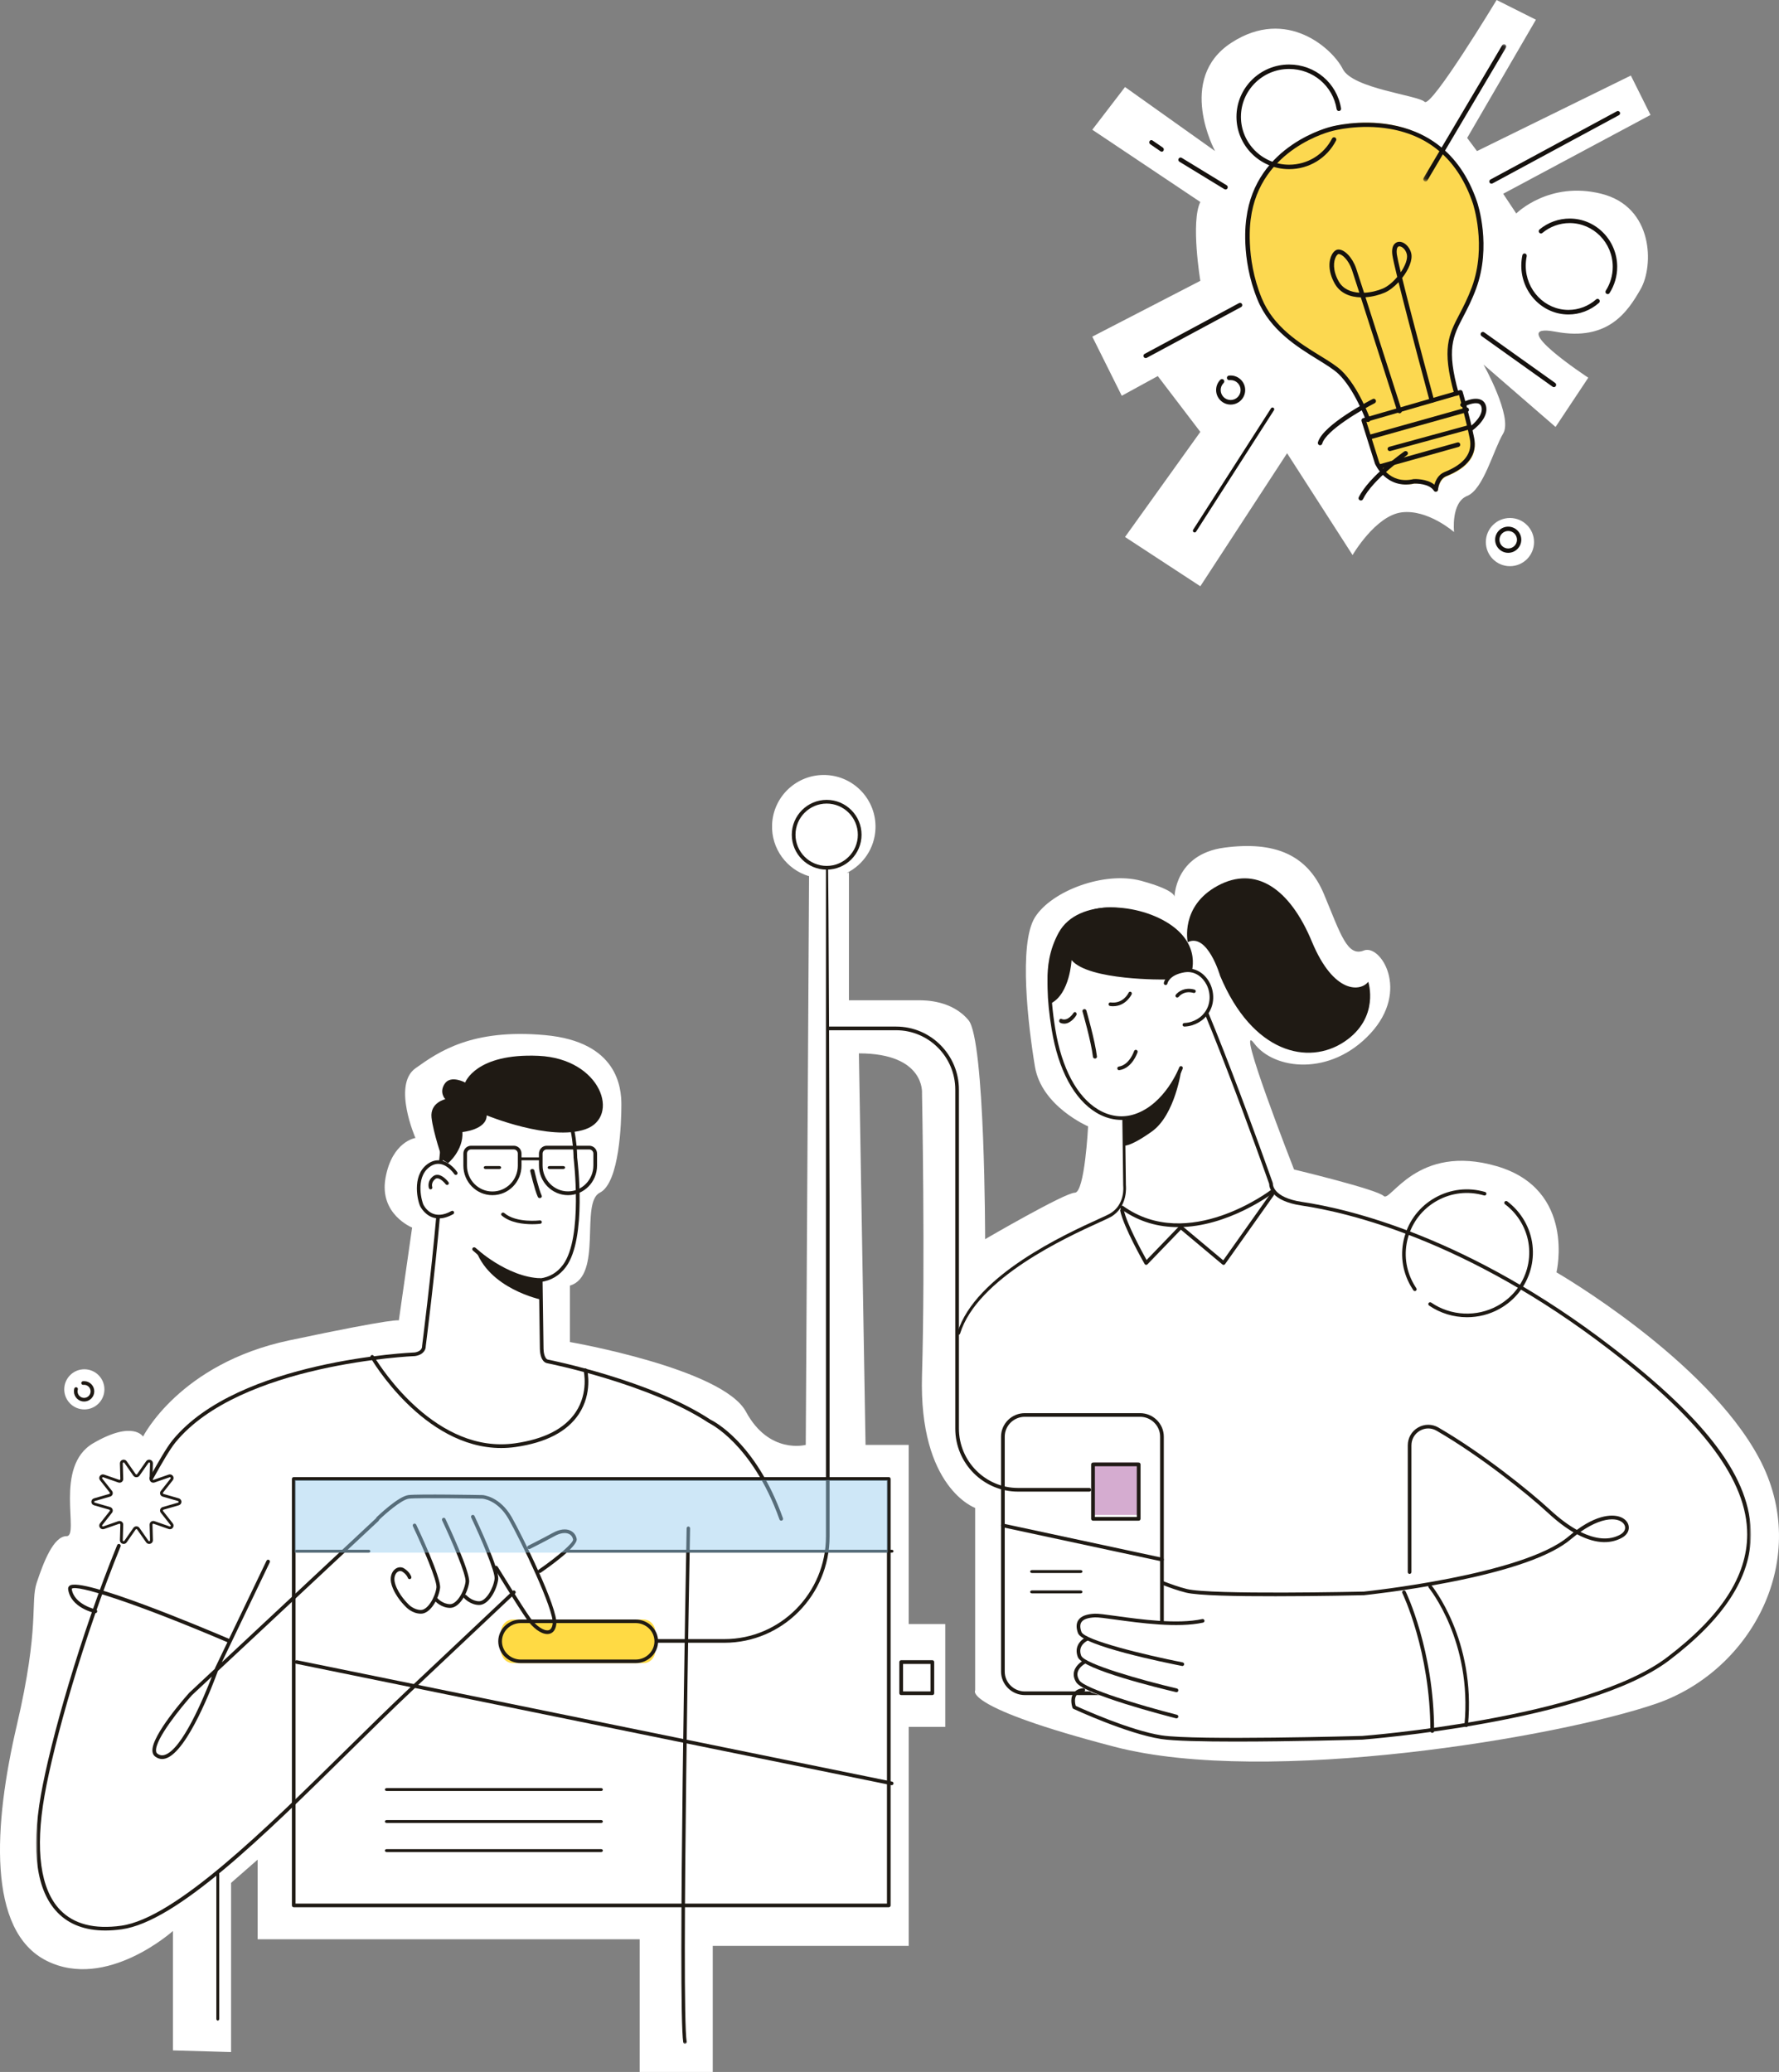
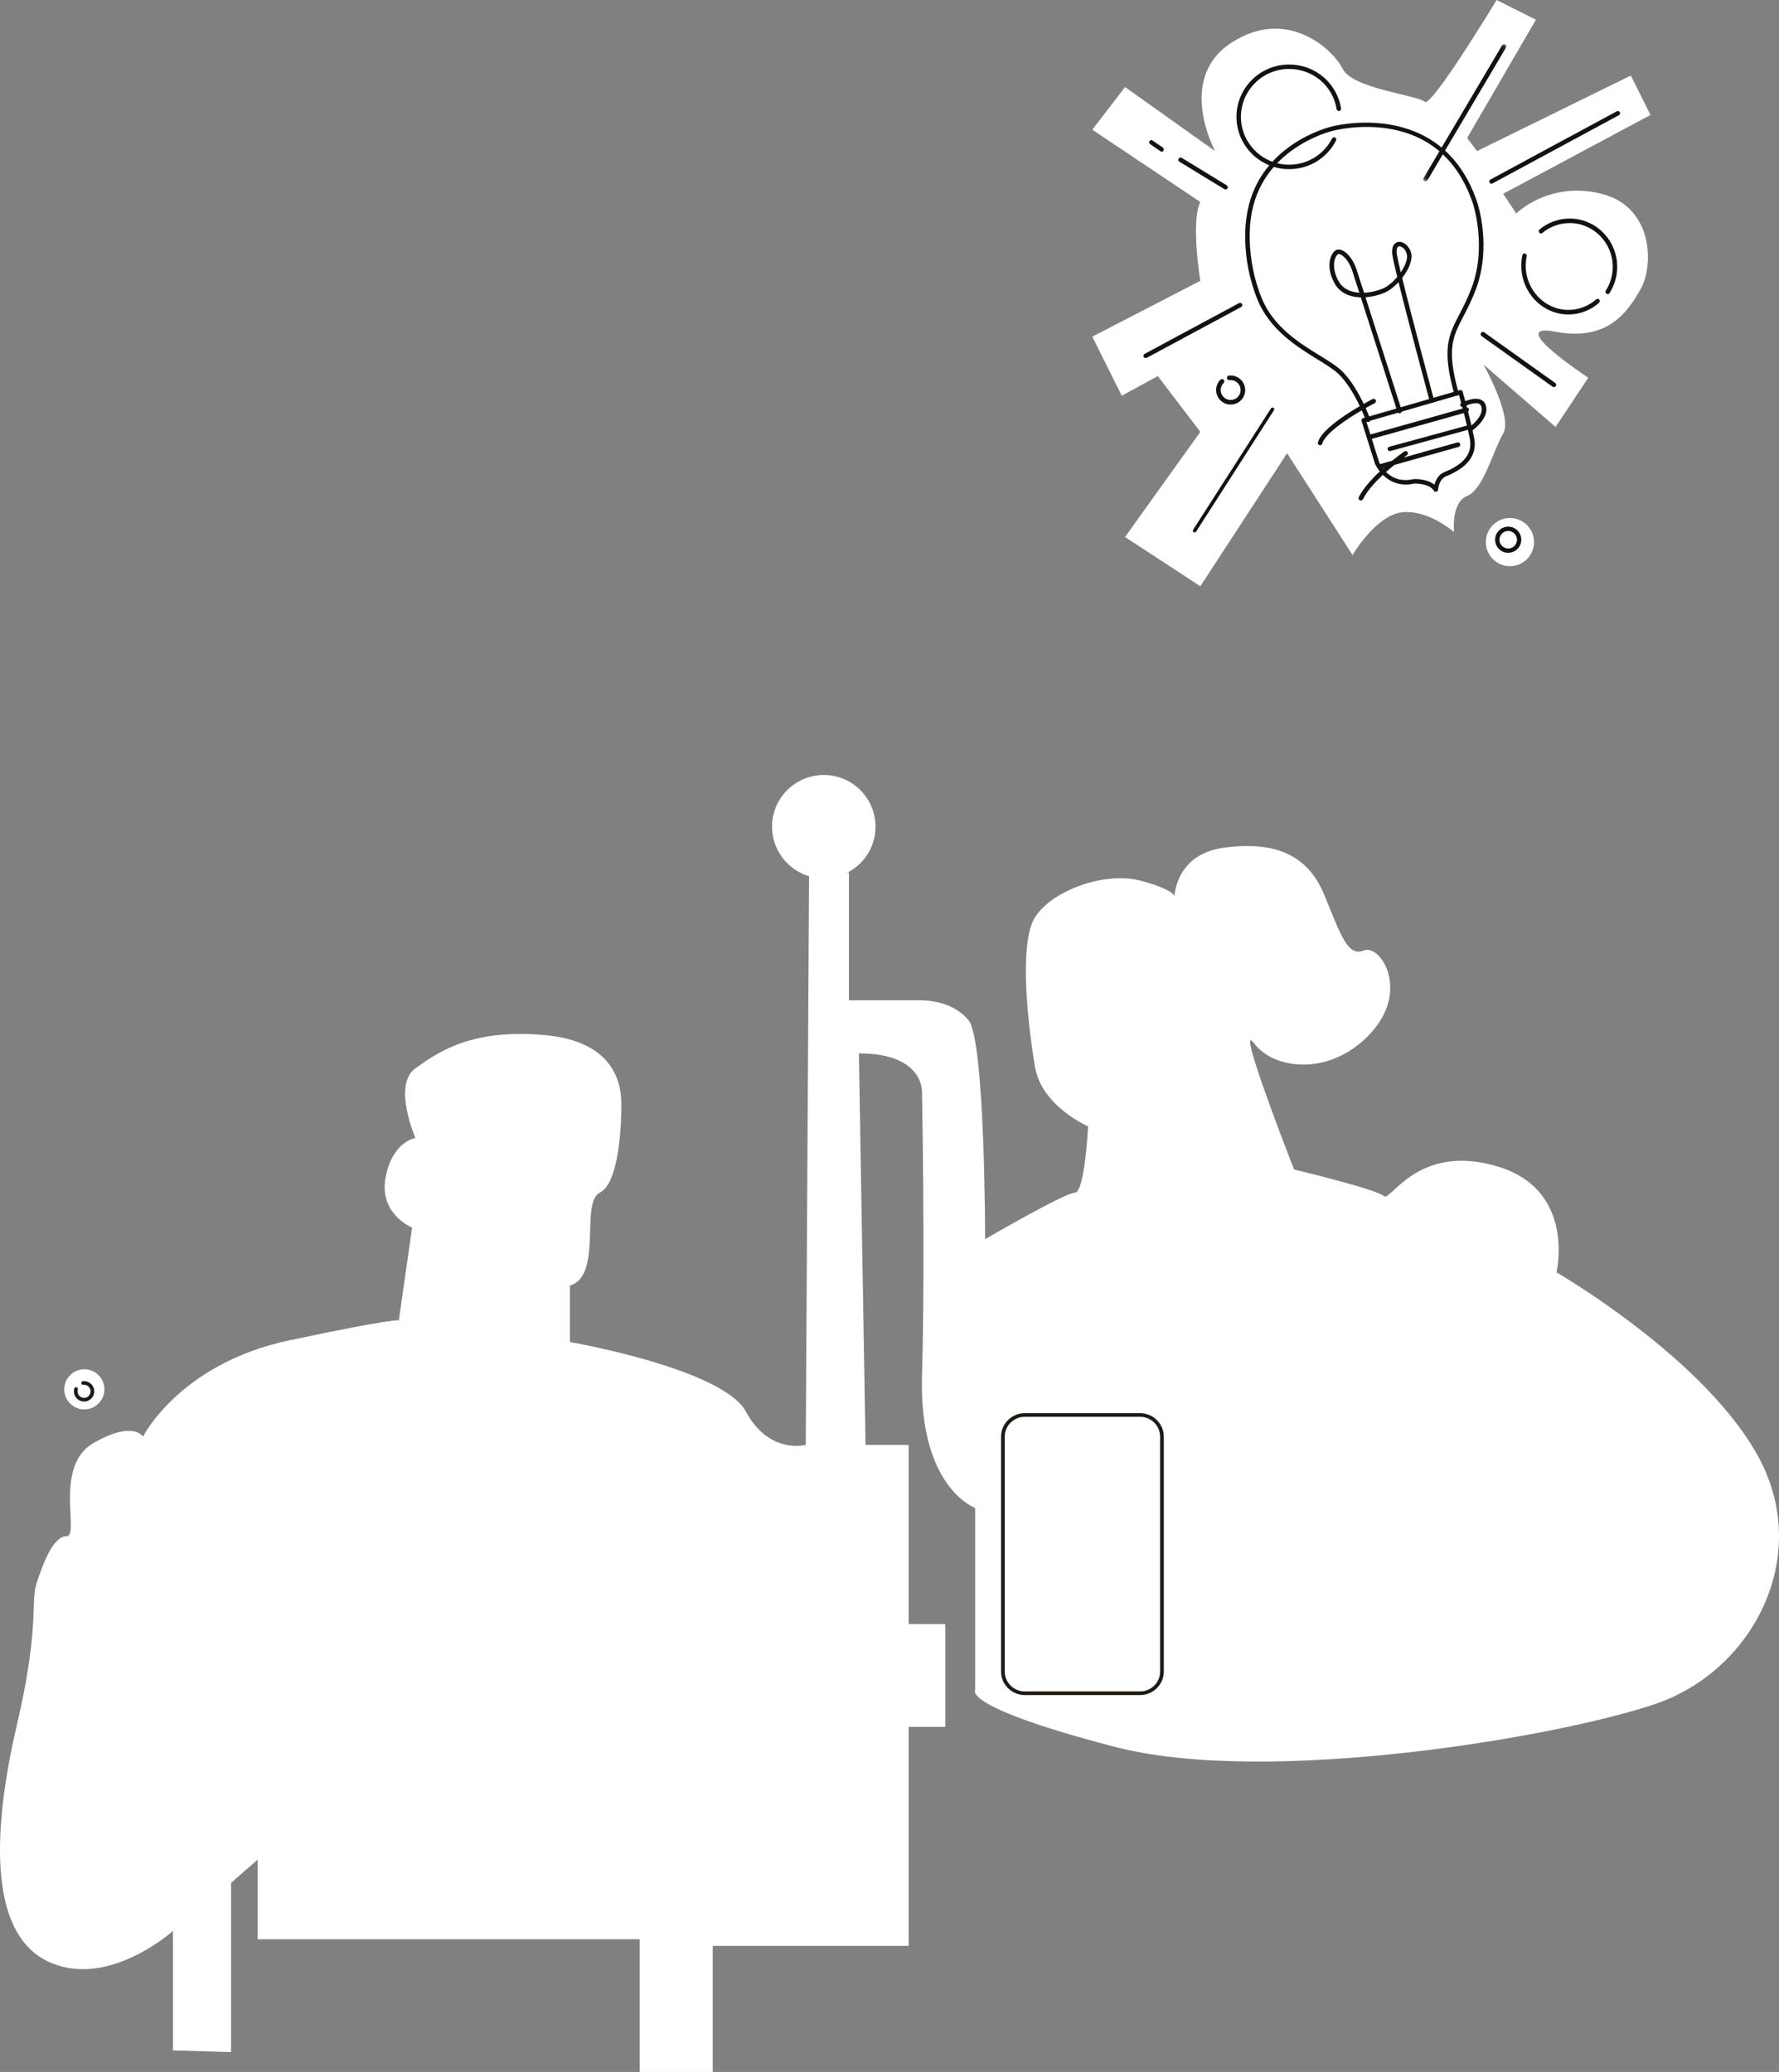
<svg xmlns="http://www.w3.org/2000/svg" xmlns:xlink="http://www.w3.org/1999/xlink" width="443" height="516" viewBox="0 0 443 516">
  <rect x="0" y="0" width="443" height="516" fill="#808080" stroke="none" />
  <defs>
    <path id="prefix__a" d="M0.182 0.005L20.881 0.005 20.881 34.205 0.182 34.205z" />
-     <path id="prefix__c" d="M0 498L427 498 427 0 0 0z" />
  </defs>
  <g fill="none" fill-rule="evenodd">
    <path fill="#FFF" d="M210.88 217.39c4.078-2.034 6.947-6.172 7.128-11.042.265-7.103-5.285-13.075-12.395-13.339-7.11-.264-13.088 5.28-13.353 12.382-.222 5.978 3.674 11.155 9.152 12.802l.06-.072-.827 141.71s-9.1 2.478-14.89-8.264c-5.79-10.741-43.84-17.352-43.84-17.352v-14.047c8.272-2.479 2.481-20.657 7.444-23.136 4.963-2.479 5.377-17.765 5.377-21.897 0-4.131-.827-15.7-19.025-17.352-18.198-1.652-26.47 4.132-32.26 8.263-5.79 4.132 0 17.352 0 17.352s-5.79.827-7.445 9.916c-1.654 9.089 6.618 12.394 6.618 12.394l-3.31 23.136s0-.826-27.296 4.958c-27.297 5.784-36.396 23.963-36.396 23.963s-2.482-4.132-12.408 1.652c-9.926 5.784-3.309 23.137-6.617 23.137-3.309 0-5.79 6.61-7.445 11.568-1.654 4.957.827 10.741-4.963 35.53-5.79 24.79-7.445 51.23 7.445 58.667 14.889 7.437 31.433-7.436 31.433-7.436v29.746l14.475.413v-42.14l6.618-5.785v19.831h95.126V516h18.198v-31.4h48.803v-54.535h9.1V404.45h-9.1v-44.62h-10.753l-1.654-97.502c16.543 0 15.716 9.915 15.716 9.915s.827 42.141 0 70.235 13.235 33.052 13.235 33.052v45.446s-3.309 4.132 34.741 14.047c38.05 9.916 110.843-2.479 134.831-10.742 23.988-8.263 38.878-36.357 25.643-61.145-13.235-24.79-50.458-46.273-50.458-46.273s4.963-20.657-14.89-26.441c-19.852-5.784-26.47 9.089-28.124 7.436-1.654-1.652-22.334-6.61-22.334-6.61s-14.889-38.01-9.926-31.4c4.963 6.611 19.025 8.264 28.951-2.478 9.927-10.742 2.482-22.31-1.654-20.657-4.136 1.652-5.79-4.132-9.926-14.047-4.136-9.916-12.408-13.221-24.816-11.569-12.407 1.653-12.407 12.395-12.407 12.395s.827-1.653-8.272-4.132c-9.1-2.478-22.334 2.48-26.47 9.09-4.136 6.61-1.654 27.267 0 37.183 1.654 9.915 13.235 14.873 13.235 14.873s-.827 16.526-3.309 16.526c-2.481 0-22.334 11.568-22.334 11.568s0-49.577-4.136-54.535c-4.135-4.958-10.753-4.958-12.407-4.958h-17.371v-31.812M302.572 37.625s-9.783-17.995 4.076-26.992c13.86-8.997 25.273 1.636 27.719 6.543 2.445 4.908 18.75 6.544 20.38 8.18C356.379 26.992 372.684 0 372.684 0l9.783 4.908-17.12 29.445 2.446 3.272 38.317-18.813L411 28.627l-36.686 19.63 3.26 4.908s8.153-8.179 21.197-4.907c13.044 3.271 13.044 17.994 9.783 23.72-3.26 5.725-8.152 13.086-21.196 10.633-13.044-2.454 8.152 11.45 8.152 11.45l-8.152 12.27-17.936-15.541s7.338 13.087 4.892 17.176c-2.446 4.09-4.892 13.905-8.968 15.541-4.076 1.636-3.261 8.997-3.261 8.997s-6.522-5.725-13.044-4.907c-6.522.818-12.229 10.633-12.229 10.633l-16.305-25.356L298.903 146l-18.75-12.269 18.75-26.174-10.598-13.904-8.968 4.907L272 83.838l26.903-13.905s-2.446-14.723 0-19.63L272 32.308l8.152-10.633 22.42 15.95zM382 135c0 3.314-2.686 6-6 6s-6-2.686-6-6 2.686-6 6-6 6 2.686 6 6M26 346c0 2.761-2.239 5-5 5s-5-2.239-5-5 2.239-5 5-5 5 2.239 5 5" />
    <g transform="translate(9 11)">
-       <path fill="#FCD850" d="M353.563 86.794c-4.22-15.27.42-15.75 4.327-26.378 3.906-10.635.25-21.395.25-21.395-8.726-25.985-35.369-18.467-35.369-18.467s-18.44 4.155-20.71 22.536c0 0-1.528 9.502 2.737 20.042 4.265 10.54 15.782 14.389 19.906 18.349 4.126 3.96 6.971 11.894 6.971 11.894M355.2 86.86l-24.456 7.104 3.386 10.783s2.552 6.177 9.314 4.647c0 0 4.08-.206 5.513 2.077 0 0 .212-3.005 2.393-3.885 2.182-.88 7.906-3.386 6.74-9.118-1.197-5.867-2.89-11.608-2.89-11.608" />
      <path fill="#15110E" d="M391.326 62.25c.18 0 .36-.087.47-.254 1.248-1.95 1.912-4.217 1.912-6.548 0-6.627-5.31-12.018-11.84-12.018-2.725 0-5.388.968-7.497 2.71-.234.2-.273.557-.078.794.195.246.547.278.781.08 1.906-1.586 4.32-2.459 6.795-2.459 5.92 0 10.731 4.892 10.731 10.893 0 2.116-.602 4.17-1.726 5.93-.164.262-.095.611.164.777l.288.095M381.571 67.317c2.787 0 5.482-1.025 7.603-2.893.232-.2.255-.561.062-.8-.194-.24-.542-.273-.774-.066-1.92 1.692-4.367 2.62-6.89 2.62-5.87 0-10.64-4.936-10.64-11.01 0-.794.086-1.586.24-2.356.063-.304-.122-.608-.417-.681-.302-.072-.589.128-.658.432-.178.85-.272 1.724-.272 2.597.008 6.708 5.281 12.157 11.746 12.157M312.01 31.125c4.965 0 9.436-2.732 11.692-7.131.14-.273.031-.608-.242-.748-.275-.14-.612-.031-.752.242-2.06 4.024-6.157 6.531-10.698 6.531-6.618 0-11.998-5.348-11.998-11.919 0-6.578 5.38-11.927 11.998-11.927 5.92 0 10.901 4.211 11.84 10.012.048.304.33.506.635.459.305-.047.509-.335.463-.63-1.027-6.346-6.47-10.947-12.938-10.947-7.229 0-13.11 5.847-13.11 13.033.007 7.179 5.89 13.025 13.11 13.025M297.453 89.756c1.997 0 3.618-1.62 3.618-3.62 0-1.997-1.628-3.619-3.618-3.619-.145 0-.29.009-.434.025-.312.04-.537.32-.497.634.04.313.329.53.634.497l.297-.016c1.372 0 2.479 1.116 2.479 2.48 0 1.372-1.116 2.48-2.48 2.48-1.371 0-2.479-1.116-2.479-2.48 0-.666.257-1.284.73-1.758.225-.225.225-.585 0-.81-.224-.224-.585-.224-.81 0-.682.682-1.06 1.597-1.06 2.56-.007 1.998 1.622 3.627 3.62 3.627" />
      <path fill="#15110E" d="M331.672 94.099l.189-.031c.29-.102.439-.423.337-.714-.118-.329-2.956-8.063-7.142-12.052-1.27-1.206-3.16-2.374-5.347-3.715-5.159-3.181-11.587-7.139-14.535-14.356-4.179-10.211-2.736-19.56-2.72-19.654 2.21-17.703 20.21-21.942 20.391-21.982.094-.023 6.726-1.834 14.308-.493 10.105 1.779 17.036 8.008 20.603 18.517.04.11 3.56 10.665-.251 20.932-1.035 2.781-2.117 4.866-3.081 6.708-2.681 5.132-4.453 8.526-1.278 19.904.078.298.385.47.69.385.297-.087.47-.391.384-.682-3.057-10.948-1.458-14.012 1.2-19.09.972-1.864 2.077-3.981 3.136-6.833 3.95-10.65.407-21.23.258-21.677-8.843-26.064-35.969-18.814-36.236-18.745-.164.032-18.917 4.428-21.222 22.907-.063.376-1.513 9.71 2.791 20.226 3.09 7.555 9.965 11.787 14.982 14.882 2.132 1.317 3.974 2.453 5.159 3.573 4.005 3.809 6.835 11.551 6.867 11.63.07.218.29.36.517.36" />
      <path fill="#15110E" d="M331.266 94.053l3.151 10.027c.093.234 2.407 5.642 8.555 4.246l.093-.016c.155-.008 3.26-.14 5.13 1.397.288-1.054.963-2.52 2.492-3.137 4.984-2.006 7.041-4.73 6.312-8.35-.956-4.682-2.252-9.325-2.686-10.855l-23.047 6.688zm17.264 17.418c-.186 0-.365-.095-.466-.258-1.148-1.826-4.48-1.795-4.898-1.787-7.002 1.537-9.735-4.854-9.781-4.963l-3.338-10.613c-.047-.141-.03-.296.039-.429.07-.133.194-.234.334-.274l24.11-6.991c.295-.077.598.086.683.374.016.054 1.692 5.736 2.864 11.48.847 4.166-1.497 7.397-6.978 9.598-1.8.725-2.01 3.324-2.01 3.347-.016.242-.186.438-.42.5l-.14.016z" />
      <path fill="#15110E" d="M332.023 98.442l.15-.017 24.213-6.804c.299-.082.472-.401.393-.712-.078-.311-.385-.491-.686-.41l-24.212 6.805c-.3.082-.473.4-.394.712.063.263.283.426.536.426M337.094 101.337l.157-.022 19.862-5.43c.3-.083.474-.38.387-.668-.087-.29-.387-.456-.696-.373l-19.86 5.43c-.301.083-.475.38-.388.668.063.236.292.395.538.395M334.912 105.68l.15-.016 19.155-5.366c.297-.082.47-.398.391-.706-.078-.309-.382-.487-.679-.407l-19.157 5.367c-.297.081-.469.398-.39.706.062.253.288.422.53.422M339.48 50.342l-.118.008c-.49.096-.679.886-.514 2.066.103.705.45 2.28.964 4.394 1.113-1.631 1.776-3.357 1.516-4.48-.3-1.266-1.256-1.988-1.848-1.988zm-15.16 1.924c-.111 0-.38.182-.64.642-.639 1.148-.852 3.443.663 6.143 1.074 1.924 3.056 2.707 5.157 2.842-.956-2.954-1.642-5.09-1.848-5.692-.877-2.55-2.495-3.935-3.3-3.935h-.032zm15.2 39.661c-.237 0-.459-.15-.537-.387-.08-.246-5.812-18.2-9.12-28.483-2.59-.064-5.117-.974-6.507-3.46-1.737-3.104-1.484-5.779-.663-7.244.419-.752.995-1.195 1.58-1.21 1.547-.048 3.505 2.002 4.429 4.694.213.626.955 2.922 1.974 6.071 1.713-.07 3.41-.514 4.675-1.053 1.24-.53 2.526-1.622 3.584-2.889-.632-2.596-1.074-4.544-1.2-5.383-.403-2.77.98-3.253 1.413-3.333 1.335-.245 2.85 1.07 3.27 2.827.402 1.702-.664 4.108-2.259 6.15 2.55 10.38 7.872 30.123 7.935 30.376.08.3-.094.61-.394.69-.308.078-.609-.097-.688-.398-.268-1.004-5.18-19.22-7.753-29.622-1.081 1.164-2.313 2.114-3.466 2.613-1.327.57-3.025 1.02-4.762 1.14 3.325 10.338 8.938 27.92 9.017 28.165.095.293-.07.61-.363.705l-.166.031z" />
      <path fill="#15110E" d="M329.867 113.642c.218 0 .428-.115.532-.324 2.43-4.949 10.874-10.91 10.963-10.972.258-.185.314-.534.13-.78-.195-.248-.558-.302-.815-.124-.355.247-8.769 6.193-11.325 11.396-.138.279-.009.611.282.75l.233.054M319.723 99.89c.245 0 .46-.16.536-.415.912-3.255 9.743-8.37 13.069-10.07.276-.142.39-.485.252-.773-.137-.287-.467-.406-.743-.263-.505.254-12.41 6.375-13.651 10.787-.084.303.084.63.376.717l.16.017M357.351 96.27c.123 0 .246-.038.344-.109.172-.124 4.196-3.025 3.321-6.113-.205-.738-.67-1.274-1.341-1.537-1.784-.714-4.46.675-4.753.83-.278.147-.377.481-.221.752.156.264.515.358.793.21.68-.365 2.667-1.201 3.739-.775.335.131.548.395.671.807.556 1.97-1.907 4.243-2.896 4.95-.254.178-.311.527-.115.769.107.138.278.216.458.216" />
      <g transform="translate(345.219)">
        <mask id="prefix__b" fill="#fff">
          <use xlink:href="#prefix__a" />
        </mask>
        <path fill="#15110E" d="M.744 34.205c.19 0 .38-.096.483-.278L20.802.851c.158-.27.071-.61-.198-.767-.27-.158-.61-.071-.768.197L.26 33.358c-.158.269-.07.609.198.767l.286.08" mask="url(#prefix__b)" />
      </g>
      <path fill="#15110E" d="M362.41 34.744l.265-.07 31.469-16.991c.264-.148.365-.482.225-.746-.148-.264-.483-.366-.748-.226l-31.467 16.993c-.266.147-.366.482-.227.746.094.194.288.294.483.294M276.3 78.174l.259-.062 23.494-12.638c.273-.142.375-.48.226-.755-.14-.276-.476-.378-.75-.229l-23.493 12.638c-.274.142-.375.48-.227.756.102.18.289.29.492.29M288.474 121.605c.141 0 .281-.071.367-.198l19.397-30.246c.133-.205.07-.475-.125-.61-.204-.135-.469-.071-.602.127l-19.396 30.245c-.133.206-.071.476.125.61l.234.072M296.171 36.192c.188 0 .377-.096.48-.28.156-.27.07-.614-.19-.773l-11.195-6.83c-.268-.16-.605-.07-.762.193-.157.27-.07.614.189.773l11.196 6.83.282.087M377.946 85.413c.175 0 .35-.089.46-.242.182-.256.118-.61-.135-.796l-17.69-12.613c-.253-.177-.601-.12-.783.137-.182.257-.12.61.134.795l17.69 12.614c.095.072.213.105.324.105M280.292 26.782c.173 0 .34-.094.435-.26.152-.26.08-.606-.16-.77l-2.589-1.779c-.24-.165-.558-.086-.71.174-.152.259-.08.605.159.77l2.589 1.78.276.085M366.569 121.233c-1.203 0-2.181.977-2.181 2.181 0 1.203.978 2.181 2.181 2.181s2.188-.978 2.188-2.18c-.007-1.205-.985-2.182-2.188-2.182m0 5.439c-1.79 0-3.257-1.46-3.257-3.258 0-1.79 1.459-3.257 3.257-3.257s3.256 1.46 3.256 3.257c-.007 1.798-1.466 3.258-3.256 3.258" />
      <path fill="#1F1A14" d="M11.946 338.032c1.397 0 2.529-1.134 2.529-2.534s-1.132-2.533-2.53-2.533c-.1 0-.202.007-.303.015-.25.032-.43.251-.4.502.032.25.25.43.5.398.063-.008.133-.008.196-.008.897 0 1.624.727 1.624 1.626 0 .9-.727 1.627-1.624 1.627-.898 0-1.624-.728-1.624-1.627 0-.148.023-.296.062-.445.071-.243-.07-.492-.312-.563-.242-.07-.492.07-.562.312-.062.227-.094.462-.094.696.008 1.4 1.14 2.534 2.538 2.534M246.203 341.835c-2.76 0-5.007 2.22-5.007 4.948v58.503c0 2.729 2.247 4.948 5.007 4.948h28.679c2.76 0 5.008-2.22 5.008-4.948v-58.503c0-2.728-2.248-4.948-5.008-4.948h-28.679zm-5.925 63.45v-58.503c0-3.228 2.658-5.855 5.925-5.855h28.679c3.267 0 5.925 2.627 5.925 5.855v58.504c0 3.228-2.658 5.854-5.925 5.854h-28.679c-3.267-.008-5.925-2.634-5.925-5.854z" />
-       <path fill="#FFF" d="M280.85 393.486l-14.722-1.783s-5.11-.669-5.636 1.339c-.526 2.009.755 3.721 2.107 4.165 1.352.443-3.003.443-2.704 3.424.3 2.982 2.326 2.756 2.326 2.756s-2.554.444-3.08 2.451c-.527 2.01 3.678 4.688 3.678 4.688l3.458 1.112 15.618.225 3.978-12.048-1.95-6.616-3.073.287z" />
      <mask id="prefix__d" fill="#fff">
        <use xlink:href="#prefix__c" />
      </mask>
      <path fill="#1F1A14" d="M64.597 463.068h147.27V357.765H64.598v105.303zm-.909.455V357.31c0-.252.204-.457.454-.457h148.18c.25 0 .454.204.454.457v106.214c0 .253-.204.457-.455.457H64.142c-.25 0-.454-.204-.454-.457zM229.766 321.384c.133 0 .265-.103.312-.269 4.29-13.851 26.479-23.966 34.831-27.774 1.327-.607 2.293-1.04 2.722-1.293 4.337-2.515 3.744-7.789 3.736-7.845l-.21-16.69c0-.228-.157-.417-.336-.417h-.008c-.187 0-.335.197-.335.425l.218 16.746c.024.244.523 4.761-3.346 7-.413.237-1.357.67-2.674 1.27-8.432 3.847-30.831 14.057-35.23 28.263-.07.221.016.466.196.544.039.03.077.04.124.04M268.152 239.59c3.263 0 4.637-2.945 4.652-2.976.103-.225.007-.49-.2-.598-.214-.108-.465-.015-.568.21-.052.116-1.329 2.827-4.504 2.416-.229-.024-.45.147-.473.396-.03.248.14.473.377.497.243.038.487.055.716.055M256 243.933c1.733 0 2.954-1.974 3.013-2.08.139-.23.095-.548-.088-.717-.19-.167-.454-.114-.592.108-.015.026-1.375 2.22-3.014 1.512-.22-.097-.46.044-.541.31-.08.265.037.558.256.656.336.15.658.211.965.211M263.668 252.62h.051c.275-.032.472-.251.438-.503-.49-4.033-2.55-11.166-2.637-11.464-.068-.244-.335-.392-.61-.321-.266.062-.42.313-.351.557.017.07 2.13 7.36 2.61 11.33.035.228.25.4.499.4M269.674 255.515c.023 0 .047 0 .07-.008 3.213-.481 4.473-4.306 4.527-4.47.078-.232-.054-.49-.295-.567-.234-.078-.49.054-.569.287-.007.032-1.142 3.452-3.795 3.856-.25.04-.413.264-.381.514.031.232.217.388.443.388" mask="url(#prefix__d)" />
      <path fill="#1F1A14" d="M285.15 255.515s-1.524 11.149-7.314 15.272c-5.79 4.124-7.161 3.516-7.161 3.516l.152-6.417s8.987-1.83 14.322-12.371M281.065 232.937s-18.925.3-23.23-4.832c0 0-.402 8.345-5.11 10.761 0 0-2.899-8.85 1.902-17.598 4.802-8.748 20.323-7.446 28.238-1.714 7.906 5.732 4.409 12.972 4.409 12.972l-6.21.41z" mask="url(#prefix__d)" />
-       <path fill="#1F1A14" d="M286.762 223.633s-1.939-8.971 7.464-14.047c9.411-5.084 17.924.595 23.45 13.899 5.526 13.304 12.248 12.405 14.038 10.011 0 0 2.985 8.972-5.971 14.947-8.966 5.975-22.856 2.839-30.922-16.441.008 0-3.127-10.762-8.06-8.369M17.222 469.77c1.297 0 2.656-.102 4.086-.298 13.745-1.92 35.419-23.28 56.378-43.94 5.556-5.476 10.805-10.653 15.859-15.413l25.729-24.256c.18-.174.188-.465.023-.646-.173-.18-.464-.188-.644-.015l-25.73 24.256c-5.06 4.768-10.31 9.944-15.873 15.428-19.883 19.599-42.414 41.809-55.86 43.689-6.687.936-11.803-.386-15.214-3.926-4.911-5.099-6.263-14.925-3.898-28.418 2.335-13.336 9.769-39.63 18.947-62.1.095-.235-.015-.503-.251-.597-.236-.095-.503.015-.598.25-9.202 22.534-16.652 48.906-19.002 62.289-2.452 13.997-1.06 23.823 4.142 29.212 2.884 2.982 6.876 4.485 11.906 4.485M28.686 357.576c.156 0 .314-.086.4-.228l.345-.615c1.68-2.985 3.776-6.695 5.253-8.514 16.086-19.674 59.24-21.494 59.672-21.509 2.174-.324 2.684-1.702 2.66-2.434.118-.953 2.261-17.824 3.58-32.796.024-.252-.165-.472-.416-.495-.251-.024-.47.165-.494.416-1.35 15.32-3.557 32.631-3.58 32.804-.008.032-.008.063 0 .095.008.118 0 1.236-1.837 1.512-.385.007-43.948 1.835-60.292 21.833-1.53 1.874-3.643 5.623-5.346 8.64l-.346.614c-.125.22-.047.495.173.622.079.039.157.055.228.055" mask="url(#prefix__d)" />
      <path fill="#1F1A14" d="M124.21 308.355c.467 0 .934-.032 1.392-.087 2.609-.332 4.743-1.604 6.34-3.777 5.233-7.111 2.885-26.447 2.782-27.26.008-.284-.031-8.313-3.067-13.338-.087-.182-2.703-5.184-13.304-6.124-4.766-.427-8.948.798-12.078 3.532-2.42 2.118-4.206 5.151-4.885 8.328-.411 1.905-1.162 9.024-2.237 21.146-.024.252.166.473.419.497.253.023.474-.166.498-.42 1.067-12.088 1.818-19.16 2.22-21.033 2.104-9.727 11.044-11.584 15.992-11.141 10.04.893 12.56 5.61 12.585 5.658 2.924 4.835 2.956 12.87 2.956 12.95.032.253 2.41 19.849-2.609 26.668-1.446 1.967-3.367 3.113-5.715 3.413-4.363.562-9.24-1.912-11.454-3.705-3.265-2.655-4.664-3.912-4.68-3.919-.19-.166-.474-.15-.648.031-.166.19-.15.475.032.648.016.016 1.43 1.28 4.72 3.951 2.095 1.699 6.49 3.982 10.742 3.982" mask="url(#prefix__d)" />
      <path fill="#1F1A14" d="M123.49 293.878c1.149 0 1.954-.096 2.042-.11.255-.03.431-.252.391-.481-.032-.237-.28-.399-.519-.362-.055.007-5.824.716-8.831-1.832-.191-.155-.48-.148-.655.03-.175.176-.158.443.033.605 2.153 1.818 5.432 2.15 7.539 2.15M127.131 275.257c-.559 0-1.015.465-1.015 1.035v2.96c0 3.553 2.84 6.449 6.323 6.449 3.482 0 6.32-2.896 6.32-6.45v-2.959c0-.57-.456-1.035-1.013-1.035H127.13zm-1.926 4.003v-2.96c0-1.083.865-1.966 1.926-1.966h10.623c1.06 0 1.926.883 1.926 1.965v2.96c0 4.067-3.248 7.38-7.234 7.38-4.002 0-7.24-3.313-7.24-7.38zM108.29 275.252c-.552 0-1.002.458-1.002 1.02v3.026c0 3.549 2.833 6.425 6.31 6.425h.039c3.484 0 6.31-2.884 6.31-6.425v-3.026c0-.562-.45-1.02-1.001-1.02h-10.657zm-1.902 4.045v-3.026c0-1.067.854-1.937 1.901-1.937h10.672c1.048 0 1.902.87 1.902 1.937v3.026c0 4.047-3.237 7.343-7.218 7.343h-.039c-3.982 0-7.218-3.296-7.218-7.343zM185.54 367.71c.048 0 .102-.009.157-.024.235-.086.36-.346.274-.582-6.799-19.093-17.548-24.314-18.002-24.526-14.99-9.9-40.214-14.925-40.472-14.972-.939-.142-1.15-2.05-1.15-2.709l-.235-16.817c-.007-.251-.187-.471-.46-.447-.251.007-.455.212-.447.463l.235 16.816c0 .33.054 3.314 1.9 3.597.236.046 25.287 5.033 40.183 14.87.086.046 2.793 1.342 6.29 4.938 3.231 3.321 7.816 9.327 11.297 19.102.071.173.243.29.43.29" mask="url(#prefix__d)" />
      <path fill="#1F1A14" d="M127.824 280.125h3.446c.248 0 .449-.162.449-.362 0-.2-.201-.362-.449-.362h-3.446c-.247 0-.448.162-.448.362 0 .2.201.362.448.362M111.902 280.125h3.446c.248 0 .449-.162.449-.362 0-.2-.201-.362-.449-.362h-3.446c-.247 0-.448.162-.448.362 0 .2.201.362.448.362M120.606 277.953h4.856c.257 0 .467-.162.467-.361 0-.2-.21-.362-.467-.362h-4.856c-.258 0-.467.162-.467.362 0 .199.21.361.467.361" mask="url(#prefix__d)" />
      <path fill="#FFF" d="M104.217 280.743s-3.172-4.767-7.014-1.837c-3.843 2.928-2.022 9.239-1.551 10.08 1.08 1.909 3.511 4.02 7.685 1.706" mask="url(#prefix__d)" />
      <path fill="#1F1A14" d="M100.286 292.43c1.008 0 2.19-.292 3.563-1.055.212-.116.288-.393.174-.609-.113-.216-.378-.292-.599-.177-4.2 2.342-6.27-.277-6.96-1.51-.318-.562-2.184-6.632 1.41-9.39.91-.692 1.843-.962 2.79-.8 2.018.346 3.457 2.496 3.473 2.519.137.2.41.261.607.123.204-.139.258-.416.12-.624-.068-.1-1.667-2.489-4.055-2.896-1.19-.2-2.358.123-3.473.97-3.912 2.996-2.282 9.398-1.638 10.545.47.825 1.911 2.904 4.588 2.904" mask="url(#prefix__d)" />
      <path fill="#FFF" d="M102.77 284.048s-1.922-2.605-3.343-1.461c-1.42 1.144-.91 2.605-.91 2.605" mask="url(#prefix__d)" />
      <path fill="#1F1A14" d="M98.224 285.192c.045 0 .098-.007.15-.022.224-.083.343-.332.262-.559-.016-.044-.359-1.108.739-1.983.186-.15.388-.203.635-.173.79.106 1.702 1.101 1.986 1.478.142.188.418.226.605.083.187-.143.224-.422.082-.61-.127-.167-1.277-1.653-2.569-1.818-.47-.061-.904.06-1.277.354-1.598 1.267-1.046 2.895-1.024 2.964.06.174.233.286.411.286M102.58 278.677s3.841-3.185 3.574-7.758c0 0 6.04-.554 6.04-4.152 0 0 15.786 6.513 24.574 3.463 8.789-3.05 3.983-17.591-11.67-18.289-15.653-.689-18.26 6.649-18.26 6.649s-3.574-1.942-5.082.277.134 3.875.134 3.875-3.84.832-3.432 4.573c.408 3.74 2.748 10.53 2.748 10.53l1.375.832zM125.413 287.363c.062 0 .125-.007.186-.03.266-.09.4-.34.293-.568-.79-1.736-1.828-6.238-1.836-6.284-.055-.235-.33-.394-.604-.348-.276.045-.462.28-.409.516.044.19 1.065 4.63 1.891 6.435.08.174.274.28.479.28" mask="url(#prefix__d)" />
      <path fill="#FFDA44" d="M118.715 403.177h32.521c1.61 0 2.918-1.352 2.918-3.018v-4.821c0-1.666-1.307-3.018-2.918-3.018h-32.52c-1.611 0-2.92 1.352-2.92 3.018v4.82c.01 1.667 1.309 3.02 2.92 3.02" mask="url(#prefix__d)" />
      <path fill="#1F1A14" d="M120.688 393.205c-2.586 0-4.692 2.039-4.692 4.544 0 2.504 2.106 4.543 4.692 4.543h28.59c2.587 0 4.693-2.039 4.693-4.543s-2.106-4.544-4.693-4.544h-28.59zm-5.615 4.544c0-2.994 2.516-5.43 5.607-5.43h28.59c3.092 0 5.608 2.436 5.608 5.43 0 2.993-2.516 5.428-5.608 5.428h-28.59c-3.091.007-5.607-2.428-5.607-5.428z" mask="url(#prefix__d)" />
      <path fill="#D5ACD0" d="M263.437 366.262L274.293 366.262 274.293 353.233 263.437 353.233z" mask="url(#prefix__d)" />
      <path fill="#1F1A14" d="M263.647 366.786h10.438v-12.63h-10.438v12.63zm-.933.461v-13.552c0-.255.21-.462.467-.462h11.37c.257 0 .466.207.466.462v13.552c0 .255-.21.462-.466.462h-11.37c-.258 0-.467-.207-.467-.462zM64.86 375.672h17.921c.247 0 .448-.163.448-.362 0-.2-.201-.362-.448-.362h-17.92c-.248 0-.45.162-.45.362 0 .2.194.362.45.362M132.175 375.672h80.87c.251 0 .455-.163.455-.362 0-.2-.204-.362-.455-.362h-80.87c-.252 0-.456.162-.456.362 0 .2.204.362.456.362M280.349 377.843c.212 0 .4-.149.447-.359.054-.243-.102-.484-.353-.539l-39.612-8.501c-.243-.054-.487.102-.542.352-.055.242.102.483.354.54l39.611 8.5c.024.007.063.007.095.007" mask="url(#prefix__d)" />
      <path fill="#1F1A14" d="M38.789 411.175c-2.577 2.868-9.21 10.954-8.928 13.885.031.307.133.519.329.66.556.417 1.151.52 1.809.323 4.354-1.32 9.727-14.24 11.763-19.512l-4.973 4.644zM29.64 426.45c-.399-.299-.625-.738-.68-1.305-.377-3.928 8.77-14.144 9.186-14.607l6.335-5.918c.071-.18.102-.29.11-.306l12.774-26.632c.11-.227.383-.322.602-.211.227.11.321.385.212.605L46.237 402.98l38.397-35.872c.189-.173.47-.157.642.024.172.18.165.47-.023.643L45.258 405.14c-1.144 3.143-7.542 20.124-13 21.782-.306.095-.604.142-.902.142-.602-.008-1.182-.212-1.715-.613zM161.562 498c.022 0 .045 0 .074-.007.236-.04.391-.275.354-.525-1.387-8.835.826-126.659.849-127.85.007-.25-.185-.454-.42-.461h-.008c-.237 0-.42.196-.428.446-.096 4.856-2.244 119.092-.841 128.014.036.226.214.383.42.383M115.78 349.613c1.178 0 2.38-.08 3.605-.253 7.563-1.079 12.861-3.832 15.75-8.195 3.456-5.227 2.138-10.788 2.075-11.026-.063-.247-.312-.397-.547-.333-.241.063-.39.31-.327.554.016.056 1.28 5.42-1.959 10.298-2.74 4.124-7.82 6.743-15.117 7.782-1.178.167-2.35.246-3.488.246-18.879 0-31.568-21.767-31.701-22.006-.125-.222-.399-.294-.617-.166-.218.127-.288.412-.164.626.133.253 13.096 22.473 32.49 22.473" mask="url(#prefix__d)" />
      <path fill="#1F1A14" d="M48.037 398.11c.179 0 .342-.104.42-.289.092-.24-.016-.506-.241-.61-6.15-2.627-36.98-15.641-39.903-13.296-.271.218-.389.53-.342.892.63 4.571 6.446 5.865 6.694 5.921.241.048.482-.112.53-.362.054-.249-.11-.498-.35-.554-.055-.008-5.443-1.212-5.988-5.134.972-1.213 15.83 3.487 39 13.392.063.032.125.04.18.04M127.28 395.939c.19 0 .371-.023.544-.063.654-.155 1.49-.7 1.702-2.366.52-3.954-8.737-22.536-11.085-26.653-2.963-5.208-7.107-5.52-7.28-5.527-.67-.016-16.042-.296-18.452 0-2.53.311-7.675 5.27-7.896 5.48-.181.171-.181.459-.008.638.174.179.465.179.647.007 1.418-1.377 5.515-4.997 7.367-5.23 2.347-.289 18.144 0 18.302 0 .134.006 3.813.31 6.524 5.067 3.01 5.285 11.416 22.73 10.975 26.093-.126.934-.465 1.47-1.016 1.603-1.143.273-3.136-1.074-4.546-3.067-2.207-3.114-8.076-12.672-8.139-12.765-.134-.211-.41-.281-.63-.157-.213.132-.284.405-.158.623.055.094 5.948 9.684 8.17 12.813 1.269 1.776 3.27 3.504 4.98 3.504" mask="url(#prefix__d)" />
      <path fill="#1F1A14" d="M110.33 388.7c2.376 0 4.393-3.779 4.729-6.387.328-2.488-5.268-14.441-5.909-15.79-.11-.23-.383-.327-.602-.215-.227.113-.32.392-.21.615 2.46 5.215 6.04 13.588 5.822 15.27-.32 2.465-2.189 5.582-3.83 5.582-1.829 0-3.142-1.45-3.15-1.466-.172-.192-.453-.207-.641-.032-.187.168-.203.463-.031.654.063.071 1.586 1.77 3.822 1.77" mask="url(#prefix__d)" />
      <path fill="#1F1A14" d="M103.093 389.424c2.376 0 4.392-3.779 4.729-6.386.328-2.49-5.269-14.443-5.91-15.79-.11-.232-.382-.328-.602-.216-.226.112-.32.392-.21.614 2.461 5.215 6.042 13.59 5.823 15.272-.321 2.464-2.189 5.582-3.83 5.582-1.837 0-3.142-1.451-3.15-1.467-.172-.192-.453-.207-.641-.032-.188.167-.203.463-.031.654.055.071 1.579 1.77 3.822 1.77" mask="url(#prefix__d)" />
      <path fill="#1F1A14" d="M95.828 390.872c2.39 0 4.418-3.78 4.756-6.387.33-2.488-5.299-14.442-5.943-15.79-.11-.23-.385-.327-.606-.215-.227.111-.322.39-.211.614 2.475 5.215 6.076 13.589 5.856 15.27-.323 2.465-2.201 5.583-3.852 5.583-1.84 0-3.16-1.451-3.169-1.467-.046-.048-2.382-2.28-3.238-4.976-.48-1.516-.048-2.537.518-2.99.394-.312.842-.36 1.211-.136 1.125.702 1.391 1.539 1.407 1.57.079.24.33.375.566.304.236-.072.378-.327.3-.575-.016-.047-.37-1.196-1.802-2.09-.691-.43-1.555-.358-2.248.192-.809.646-1.454 2.034-.825 4.004.928 2.927 3.357 5.24 3.459 5.335.04.055 1.572 1.754 3.821 1.754M125.392 380.738c.086 0 .18-.023.259-.077 2.179-1.504 9.273-6.56 8.952-8.414-.157-.912-.72-1.66-1.544-2.057-1.16-.554-2.712-.358-4.367.545-2.955 1.613-6.091 3.179-6.131 3.195-.227.108-.313.38-.203.606.11.228.383.313.611.203.031-.015 3.19-1.59 6.162-3.21 1.388-.763 2.65-.942 3.536-.521.557.264.925.763 1.043 1.394.133.772-3.795 4.215-8.577 7.518-.204.14-.258.421-.118.632.094.116.235.186.377.186M213.045 433.578c.212 0 .4-.149.447-.36.047-.242-.11-.486-.353-.532L64.953 402.462c-.243-.047-.486.11-.533.352-.047.243.11.485.352.532l148.187 30.225c.032.007.063.007.086.007M45.233 492.21c.2 0 .362-.203.362-.452v-36.013c0-.248-.163-.451-.362-.451-.2 0-.362.202-.362.451v36.013c0 .249.162.451.362.451M87.303 435.026h53.368c.251 0 .456-.162.456-.362 0-.2-.205-.362-.456-.362H87.303c-.252 0-.456.163-.456.362 0 .2.204.362.456.362M87.303 442.988h53.368c.251 0 .456-.162.456-.361 0-.2-.205-.362-.456-.362H87.303c-.252 0-.456.162-.456.362 0 .2.204.361.456.361M87.303 450.227h53.368c.251 0 .456-.162.456-.362 0-.2-.205-.362-.456-.362H87.303c-.252 0-.456.162-.456.362 0 .2.204.362.456.362M154.606 398.11h16.785c14.444 0 26.187-11.87 26.187-26.454v-84.621c0-.25-.202-84.36-.45-84.36-.25 0-.452 2.13-.452 2.39v166.591c0 14.088-11.347 25.542-25.285 25.542h-16.785c-.25 0-.452.205-.452.456 0 .252.203.456.452.456" mask="url(#prefix__d)" />
      <path fill="#1F1A14" d="M244.512 360.47h17.748c.25 0 .454-.204.454-.455 0-.253-.204-.457-.454-.457h-17.748c-8.122 0-14.724-6.643-14.724-14.797v-84.395c0-8.665-7.017-15.709-15.633-15.709h-16.847c-.251 0-.454.205-.454.456 0 .252.203.457.454.457h16.847c8.121 0 14.724 6.635 14.724 14.796v84.395c-.008 8.666 7.01 15.71 15.633 15.71M384.56 370.495c3.806 1.905 7.187 2.172 9.873.7.829-.456 1.284-1.11 1.252-1.802-.031-.677-.54-1.299-1.363-1.668-.516-.23-1.158-.355-1.91-.355-1.925.008-4.603.858-7.851 3.125m-98.226 15.127c-2.208-.559-3.93-1.196-5.957-1.975-.236-.087-.353-.355-.267-.59.086-.237.353-.354.588-.268 2.004.763 3.703 1.394 5.855 1.936 5.95 1.503 43.684.645 44.028.645.4-.039 39.684-4.108 51.012-13.734.43-.362.845-.7 1.252-1.015-1.941-1.134-4.087-2.731-6.45-4.92-5.097-4.706-16.668-14.025-27.666-20.4-1.3-.755-2.858-.755-4.165.008-1.316.764-2.098 2.133-2.098 3.652v31.546c0 .25-.205.456-.455.456-.251 0-.454-.205-.454-.456V348.96c0-1.857.955-3.519 2.552-4.447 1.59-.92 3.484-.92 5.073-.008 11.062 6.415 22.695 15.789 27.823 20.52 2.31 2.132 4.54 3.792 6.654 4.973 6.303-4.588 9.99-3.59 11.038-3.125 1.151.504 1.856 1.425 1.903 2.464.047 1.046-.587 2.014-1.73 2.637-2.357 1.29-5.99 1.873-11.156-.882-.5.378-1.01.787-1.534 1.227-4.862 4.125-15.008 7.73-30.18 10.704-11.257 2.212-21.239 3.228-21.372 3.243-.814.016-11.312.26-21.974.26-9.646.024-19.439-.173-22.32-.905" mask="url(#prefix__d)" />
      <path fill="#1F1A14" d="M298.752 422.72c14.049 0 30.445-.462 31.52-.485.58-.04 56.103-4.322 76.43-19.78 13.627-10.36 20.267-20.593 20.298-31.276.04-13.865-10.658-28.295-34.691-46.78-35.83-27.559-65.788-34.397-77.005-36.06-7.502-1.113-7.337-4.493-7.337-4.532.007-.063 0-.134-.024-.188-.738-2.094-18.155-51.377-24.528-60.066-6.499-8.854-17.463-10.517-23.624-6.517-7.417 4.815-9.418 13.041-6.899 28.39 1.64 9.99 5.572 17.323 11.082 20.65 3.132 1.89 6.64 2.329 9.898 1.245 7.982-2.658 11.498-11.81 11.639-12.203.086-.235-.031-.494-.267-.587-.236-.087-.494.03-.588.266-.032.094-3.517 9.145-11.075 11.662-3.046 1.012-6.2.612-9.144-1.16-5.274-3.185-9.057-10.29-10.65-20.014-3.03-18.478 1.333-24.124 6.498-27.48 5.816-3.781 16.2-2.15 22.393 6.29 6.177 8.414 23.554 57.43 24.37 59.743-.008.698.361 4.25 8.116 5.395 11.144 1.648 40.923 8.448 76.58 35.88 23.46 18.045 34.37 32.68 34.338 46.059-.031 10.383-6.546 20.375-19.936 30.554-20.116 15.301-75.372 19.551-75.928 19.59-.393.008-41.584 1.161-49.965-.141-7.833-1.215-19.772-6.611-21.373-7.348-.133-.447-.416-1.68.11-2.542.33-.533.942-.862 1.829-.964.251-.031.432-.25.4-.502-.031-.251-.259-.424-.502-.4-1.178.133-2.017.604-2.504 1.395-.887 1.452-.165 3.42-.133 3.507.04.11.126.204.235.25.134.064 13.304 6.18 21.796 7.506 3.116.486 10.478.644 18.64.644" mask="url(#prefix__d)" />
      <path fill="#1F1A14" d="M283.967 416.93c.206 0 .388-.132.444-.336.064-.241-.088-.49-.333-.552-9.057-2.305-23-6.496-24.3-8.567-.445-.717-.579-1.411-.405-2.064.365-1.317 1.856-2.103 1.872-2.11.222-.118.31-.39.19-.609-.12-.218-.397-.302-.618-.187-.08.04-1.864.982-2.333 2.672-.253.904-.079 1.838.508 2.773 1.912 3.052 22.516 8.372 24.856 8.972.04 0 .08.008.119.008" mask="url(#prefix__d)" />
      <path fill="#1F1A14" d="M283.98 410.416c.201 0 .388-.145.434-.362.055-.249-.092-.498-.34-.554-8.802-2.064-23.051-6.11-23.842-8.174-.986-2.594 1.536-3.717 1.645-3.767.225-.095.333-.369.24-.61-.093-.232-.357-.353-.59-.248-1.195.514-3.19 2.207-2.134 4.97 1.195 3.132 20.598 7.829 24.478 8.736.04.009.07.009.109.009" mask="url(#prefix__d)" />
      <path fill="#1F1A14" d="M285.412 403.901c.214 0 .404-.15.451-.368.048-.244-.11-.486-.364-.534-9.353-1.841-24.475-5.524-25.204-7.593-.38-1.057-.373-1.88.008-2.444.476-.706 1.601-1.098 3.345-1.176.808-.04 2.702.227 5.112.556 6.166.847 15.479 2.131 21.82.752.245-.055.404-.297.348-.54-.055-.243-.3-.4-.547-.345-6.182 1.348-15.392.079-21.494-.768-2.545-.352-4.384-.604-5.279-.565-2.077.094-3.4.612-4.066 1.575-.555.815-.594 1.905-.111 3.252 1.125 3.166 21.764 7.375 25.894 8.181.023.017.055.017.087.017M284.352 294.602c12.51 0 23.628-8.464 23.778-8.583.198-.16.238-.448.087-.647-.158-.2-.442-.24-.64-.088-.205.16-20.665 15.721-36.904 4.056-.205-.15-.49-.096-.64.112-.143.208-.095.495.11.647 4.584 3.305 9.5 4.503 14.209 4.503" mask="url(#prefix__d)" />
      <path fill="#1F1A14" d="M276.416 304c.117 0 .234-.048.32-.135l8.325-8.627 10.341 8.667c.094.079.22.119.344.103.125-.016.234-.088.313-.192l12.162-17.165c.15-.208.102-.496-.1-.647-.204-.151-.486-.103-.634.104l-11.881 16.766-10.287-8.618c-.18-.152-.446-.136-.61.032l-8.192 8.5c-1.11-1.989-4.979-9.082-5.666-12.458-.047-.248-.29-.407-.54-.36-.242.056-.399.295-.352.552.829 4.076 5.855 12.887 6.066 13.254.07.128.195.207.336.223l.055.001M356.109 419.102c.22 0 .418-.173.44-.409 2.028-21.283-8.994-34.769-9.107-34.902-.16-.189-.434-.211-.624-.047-.182.165-.205.448-.045.644.106.134 10.885 13.335 8.896 34.218-.024.251.15.473.394.496h.046zM347.65 420.55c.256 0 .464-.203.464-.453 0-20.132-7.01-34.62-7.082-34.76-.112-.226-.393-.32-.616-.21-.232.11-.33.374-.217.6.072.141 6.987 14.456 6.987 34.37 0 .249.208.452.463.452" mask="url(#prefix__d)" />
      <path fill="#FFF" d="M280.807 234.183s.411-2.46 4.638-3.197c5.745-.995 9.576 7.286 4.74 11.775 0 0-1.812 1.794-4.637 1.896" mask="url(#prefix__d)" />
      <path fill="#1F1A14" d="M285.928 244.657h.016c2.923-.101 4.795-1.927 4.872-2.004 2.77-2.577 2.73-6.275 1.467-8.79-1.334-2.646-3.891-4.054-6.535-3.598-4.428.773-4.92 3.413-4.935 3.52-.04.248.124.472.374.519.234.047.475-.124.522-.364.015-.093.445-2.136 4.203-2.786 2.714-.471 4.648 1.3 5.567 3.118 1.116 2.22 1.155 5.479-1.286 7.746-.024.023-1.715 1.664-4.273 1.748-.25.008-.445.217-.437.465 0 .233.203.426.445.426" mask="url(#prefix__d)" />
      <path fill="#FFF" d="M283.702 237.419s1.477-2.097 4.342-1.244" mask="url(#prefix__d)" />
      <path fill="#1F1A14" d="M284.156 237.419c.14 0 .28-.067.366-.178.054-.067 1.277-1.651 3.667-.97.24.066.49-.06.56-.289.07-.23-.062-.466-.304-.533-2.421-.689-4.11.548-4.663 1.295-.14.192-.094.46.11.6.085.053.178.075.264.075M215.872 410.224h6.837v-6.838h-6.837v6.838zm-.925.453v-7.76c0-.257.208-.464.463-.464h7.76c.254 0 .462.207.462.463v7.76c0 .257-.208.464-.462.464h-7.76c-.255 0-.463-.2-.463-.463zM356.312 317.04c2.784 0 5.575-.684 8.073-2.076 7.883-4.372 10.668-14.22 6.21-21.951-1.087-1.89-2.53-3.515-4.266-4.83-.198-.156-.492-.117-.642.086-.16.194-.12.482.086.63 1.642 1.244 2.998 2.776 4.03 4.566 4.21 7.295 1.578 16.59-5.869 20.72-5.18 2.872-11.675 2.56-16.543-.793-.206-.14-.493-.093-.643.11-.143.201-.094.482.112.63 2.815 1.929 6.13 2.909 9.452 2.909M343.325 310.526c.085 0 .171-.023.249-.078.202-.14.257-.419.117-.629-.234-.35-.46-.706-.662-1.07-2.001-3.534-2.507-7.626-1.416-11.53 1.09-3.906 3.635-7.16 7.177-9.156 3.605-2.033 7.785-2.515 11.772-1.35.234.07.49-.07.56-.304.071-.24-.07-.488-.303-.559-4.22-1.234-8.642-.721-12.473 1.437-3.744 2.112-6.446 5.56-7.598 9.698-1.152 4.138-.623 8.479 1.502 12.213.218.38.452.76.7 1.133.087.126.227.195.375.195M25.727 369.51l2.243 3.209c.087.116.198.092.245.085.048-.016.15-.062.15-.209l-.11-3.89c-.008-.293.134-.579.38-.756.244-.179.56-.217.852-.117l3.745 1.307c.134.046.221-.039.245-.077.032-.039.086-.14-.009-.256l-2.424-3.077c-.182-.24-.237-.549-.143-.828.095-.286.325-.502.616-.587l3.809-1.097c.141-.039.157-.155.157-.201 0-.047-.016-.162-.157-.201l-3.809-1.099c-.291-.084-.52-.3-.616-.587-.094-.286-.04-.595.143-.827l2.424-3.077c.087-.116.033-.216.009-.255-.032-.039-.11-.124-.245-.078l-3.745 1.3c-.284.1-.6.053-.853-.116-.245-.178-.387-.457-.38-.759l.111-3.888c.008-.14-.102-.193-.15-.209-.047-.016-.166-.038-.245.084l-2.243 3.21c-.34.495-1.177.495-1.517 0l-2.243-3.21c-.08-.115-.198-.093-.245-.084-.048.016-.15.062-.15.209l.11 3.888c.008.302-.134.581-.379.759-.245.178-.561.223-.853.115l-3.745-1.299c-.134-.046-.22.039-.244.078-.032.038-.087.14.007.255l2.426 3.077c.18.232.236.55.141.827-.094.286-.323.503-.616.587l-3.807 1.099c-.143.039-.158.155-.158.201 0 .046.015.162.158.201l3.807 1.097c.293.085.522.302.616.587.095.287.04.596-.141.828l-2.426 3.077c-.086.116-.031.217-.007.256.031.037.11.123.244.077l3.745-1.307c.284-.1.6-.054.853.117.245.177.387.455.38.756l-.112 3.89c-.007.14.103.193.151.209.047.015.165.039.245-.085l2.243-3.209c.174-.247.459-.394.759-.394.308 0 .592.147.758.394m-4.226 3.943c-.395-.123-.648-.479-.64-.88l.11-3.89c0-.1-.063-.155-.087-.178-.023-.024-.103-.062-.197-.03l-3.745 1.306c-.387.14-.813.007-1.05-.317-.245-.325-.237-.759.016-1.083l2.424-3.077c.064-.078.048-.162.032-.194-.007-.03-.047-.108-.142-.14l-3.808-1.096c-.395-.116-.663-.465-.663-.867 0-.402.268-.75.663-.866l3.808-1.098c.103-.03.135-.108.142-.14.008-.03.032-.114-.032-.193l-2.424-3.077c-.253-.317-.261-.75-.017-1.082.245-.325.664-.456 1.051-.318l3.745 1.3c.094.031.174-.008.197-.03.024-.024.095-.079.087-.179l-.11-3.89c-.008-.4.245-.756.64-.88s.813.015 1.042.348l2.244 3.208c.055.085.142.093.182.093.031 0 .118-.007.181-.093l2.244-3.208c.229-.333.648-.472 1.043-.349.394.125.647.48.64.882l-.111 3.89c0 .1.064.154.087.177.023.023.102.062.197.031l3.745-1.3c.386-.14.813-.007 1.05.318.246.325.238.758-.015 1.082l-2.426 3.077c-.063.079-.047.163-.031.194.008.031.047.108.142.14l3.808 1.097c.394.116.663.464.663.866 0 .402-.269.75-.663.867l-3.808 1.097c-.095.031-.134.109-.142.14-.008.03-.032.115.031.193l2.426 3.077c.253.317.26.75.016 1.083-.246.324-.665.456-1.051.317l-3.745-1.307c-.095-.031-.174.007-.197.031-.023.023-.095.077-.087.177l.11 3.89c.008.402-.245.758-.64.881-.387.124-.813-.015-1.042-.347l-2.244-3.21c-.055-.084-.142-.092-.181-.092-.032 0-.12.007-.182.092l-2.244 3.21c-.174.254-.458.394-.758.394-.087 0-.19-.016-.284-.047" mask="url(#prefix__d)" />
      <path fill="#96CCEF" d="M64.412 375.672L212.053 375.672 212.053 357.576 64.412 357.576z" mask="url(#prefix__d)" opacity=".68" />
      <path fill="#1F1A14" d="M247.966 380.738h12.126c.248 0 .45-.162.45-.361 0-.2-.202-.362-.45-.362h-12.126c-.249 0-.45.162-.45.362 0 .199.201.361.45.361M247.966 385.805h12.126c.248 0 .45-.162.45-.361 0-.2-.202-.363-.45-.363h-12.126c-.249 0-.45.163-.45.363 0 .199.201.361.45.361M125.929 312.698s-13.517-2.703-16.646-13.03c0 0 7.957 7.431 16.336 7.665l.31 5.365z" mask="url(#prefix__d)" />
      <path fill="#FFF" d="M196.492 188.198c4.198 0 7.6 3.727 7.6 8.324 0 4.597-3.402 8.324-7.6 8.324-4.197 0-7.599-3.727-7.599-8.324 0-4.597 3.402-8.324 7.6-8.324" mask="url(#prefix__d)" />
      <path fill="#1F1A14" d="M189.094 196.884c0 4.28 3.482 7.762 7.76 7.762 4.279 0 7.76-3.483 7.76-7.762 0-4.28-3.481-7.763-7.76-7.763-4.286 0-7.76 3.482-7.76 7.763m-.925 0c0-4.79 3.897-8.686 8.686-8.686 4.788 0 8.684 3.896 8.684 8.686 0 4.789-3.896 8.686-8.684 8.686-4.797 0-8.686-3.896-8.686-8.686" mask="url(#prefix__d)" />
    </g>
  </g>
</svg>